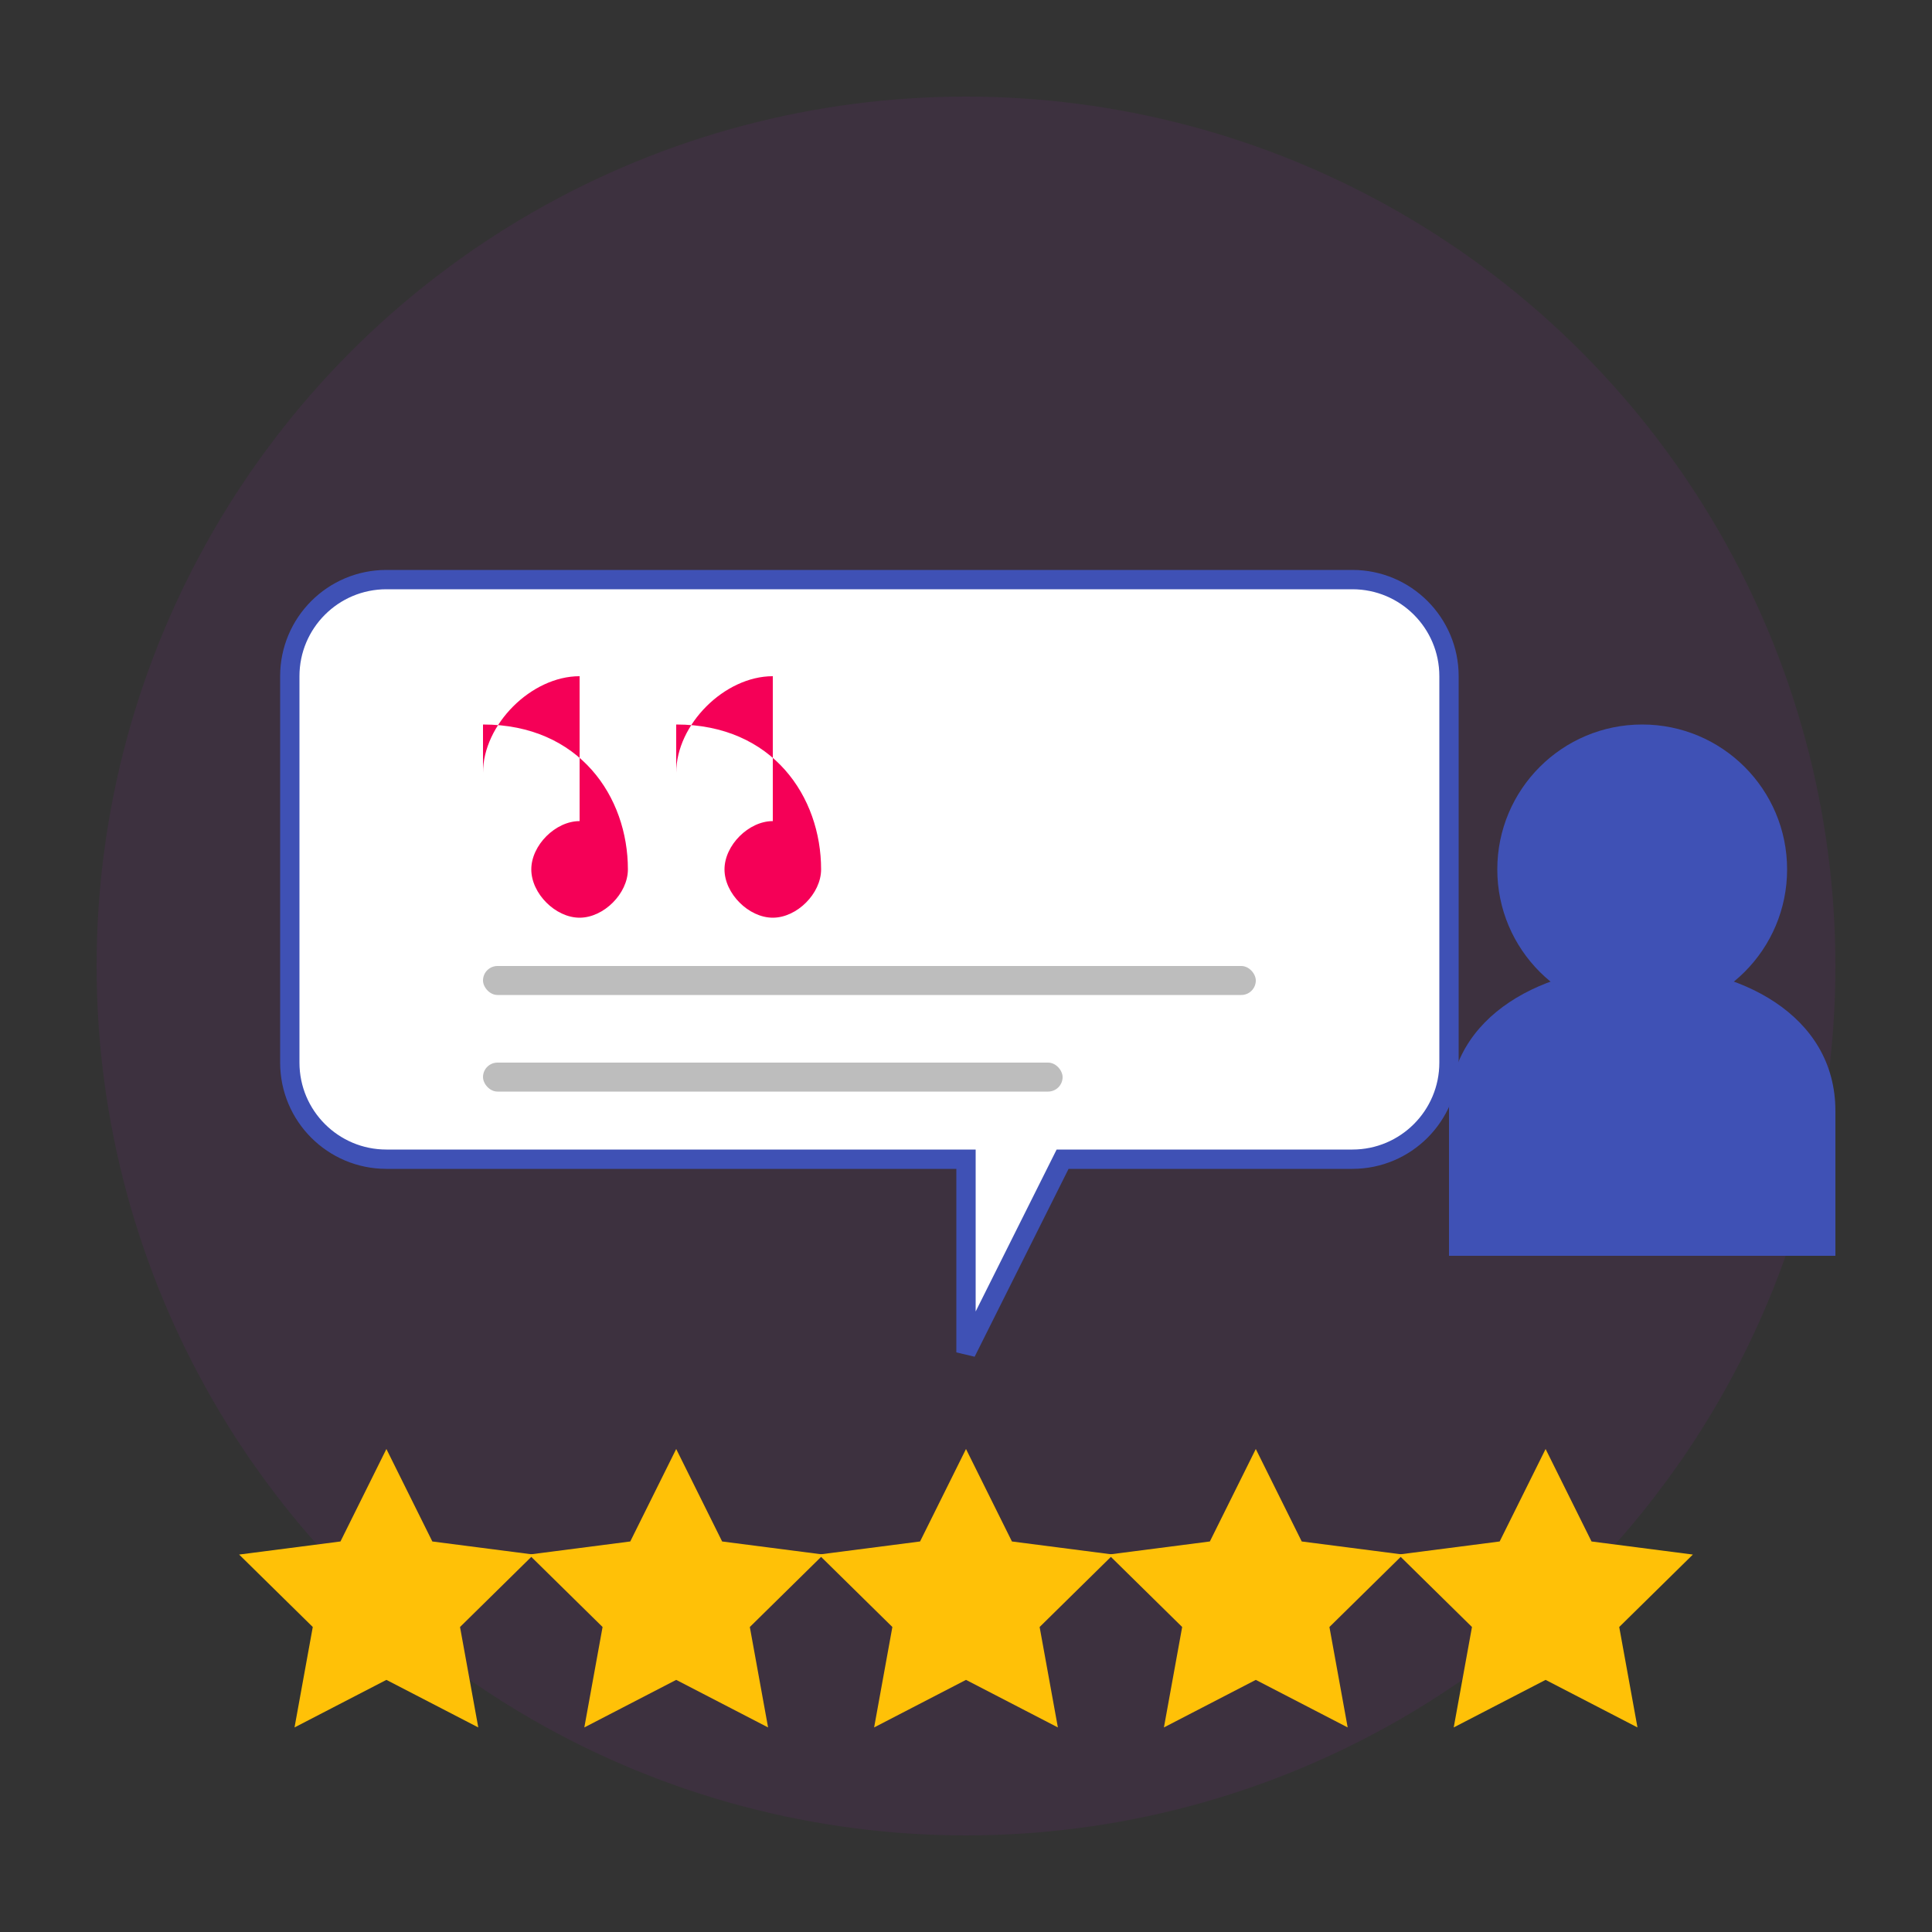
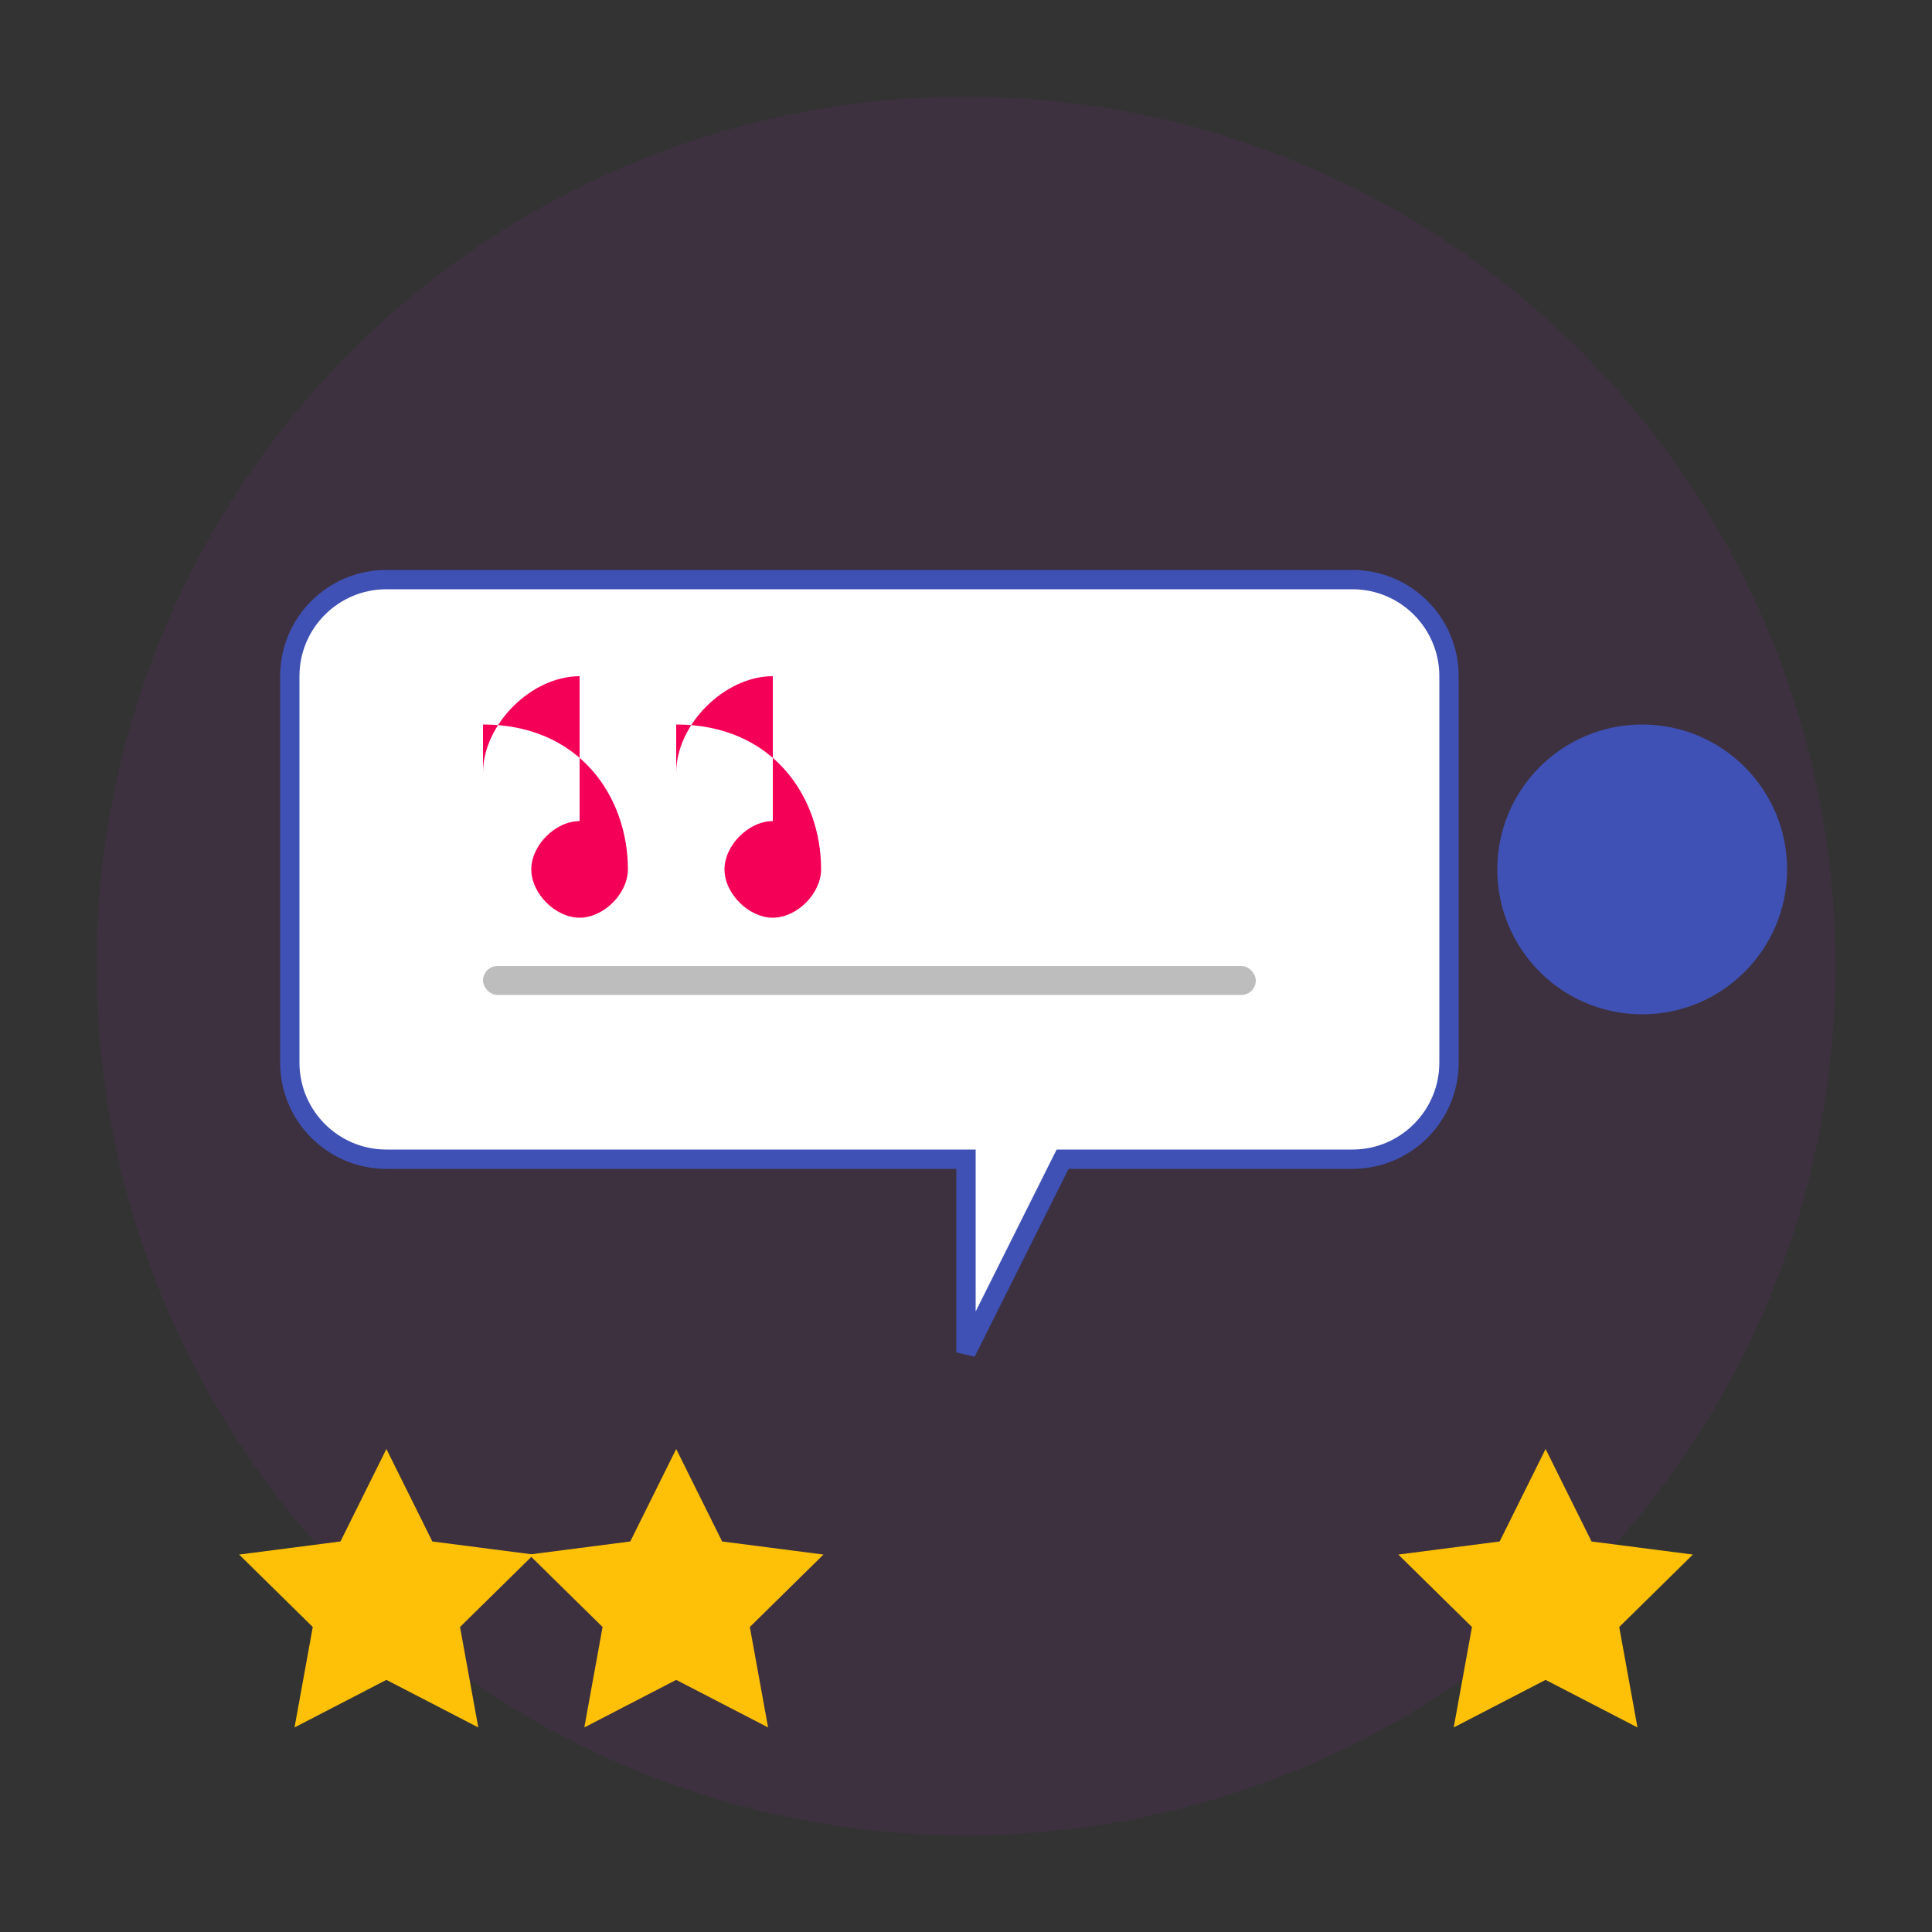
<svg xmlns="http://www.w3.org/2000/svg" width="200" height="200" viewBox="0 0 200 200" fill="none">
  <rect x="0" y="0" width="200" height="200" fill="#333333" stroke="none" />
  <circle cx="100" cy="100" r="90" fill="#9C27B0" opacity="0.1" />
  <path d="M40 60H140C145.523 60 150 64.477 150 70V110C150 115.523 145.523 120 140 120H110L100 140V120H40C34.477 120 30 115.523 30 110V70C30 64.477 34.477 60 40 60Z" fill="white" />
  <path d="M40 60H140C145.523 60 150 64.477 150 70V110C150 115.523 145.523 120 140 120H110L100 140V120H40C34.477 120 30 115.523 30 110V70C30 64.477 34.477 60 40 60Z" stroke="#3F51B5" stroke-width="2" />
  <path d="M50 80C50 75 55 70 60 70V85C57.5 85 55 87.5 55 90C55 92.5 57.5 95 60 95C62.5 95 65 92.5 65 90C65 82.5 60 75 50 75V80Z" fill="#F50057" />
  <path d="M70 80C70 75 75 70 80 70V85C77.5 85 75 87.5 75 90C75 92.5 77.5 95 80 95C82.5 95 85 92.5 85 90C85 82.5 80 75 70 75V80Z" fill="#F50057" />
  <path d="M40 150L44.755 159.573L55.245 160.927L47.622 168.427L49.511 178.823L40 173.9L30.489 178.823L32.378 168.427L24.755 160.927L35.245 159.573L40 150Z" fill="#FFC107" />
-   <path d="M70 150L74.755 159.573L85.245 160.927L77.622 168.427L79.511 178.823L70 173.9L60.489 178.823L62.378 168.427L54.755 160.927L65.245 159.573L70 150Z" fill="#FFC107" />
-   <path d="M100 150L104.755 159.573L115.245 160.927L107.622 168.427L109.511 178.823L100 173.9L90.489 178.823L92.378 168.427L84.755 160.927L95.245 159.573L100 150Z" fill="#FFC107" />
-   <path d="M130 150L134.755 159.573L145.245 160.927L137.622 168.427L139.511 178.823L130 173.9L120.489 178.823L122.378 168.427L114.755 160.927L125.245 159.573L130 150Z" fill="#FFC107" />
+   <path d="M70 150L74.755 159.573L85.245 160.927L77.622 168.427L79.511 178.823L70 173.9L60.489 178.823L62.378 168.427L54.755 160.927L65.245 159.573L70 150" fill="#FFC107" />
  <path d="M160 150L164.755 159.573L175.245 160.927L167.622 168.427L169.511 178.823L160 173.9L150.489 178.823L152.378 168.427L144.755 160.927L155.245 159.573L160 150Z" fill="#FFC107" />
  <circle cx="170" cy="90" r="15" fill="#3F51B5" />
-   <path d="M150 130V115C150 105 160 100 170 100C180 100 190 105 190 115V130H150Z" fill="#3F51B5" />
  <rect x="50" y="100" width="80" height="3" rx="1.5" fill="#BDBDBD" />
-   <rect x="50" y="110" width="60" height="3" rx="1.5" fill="#BDBDBD" />
</svg>